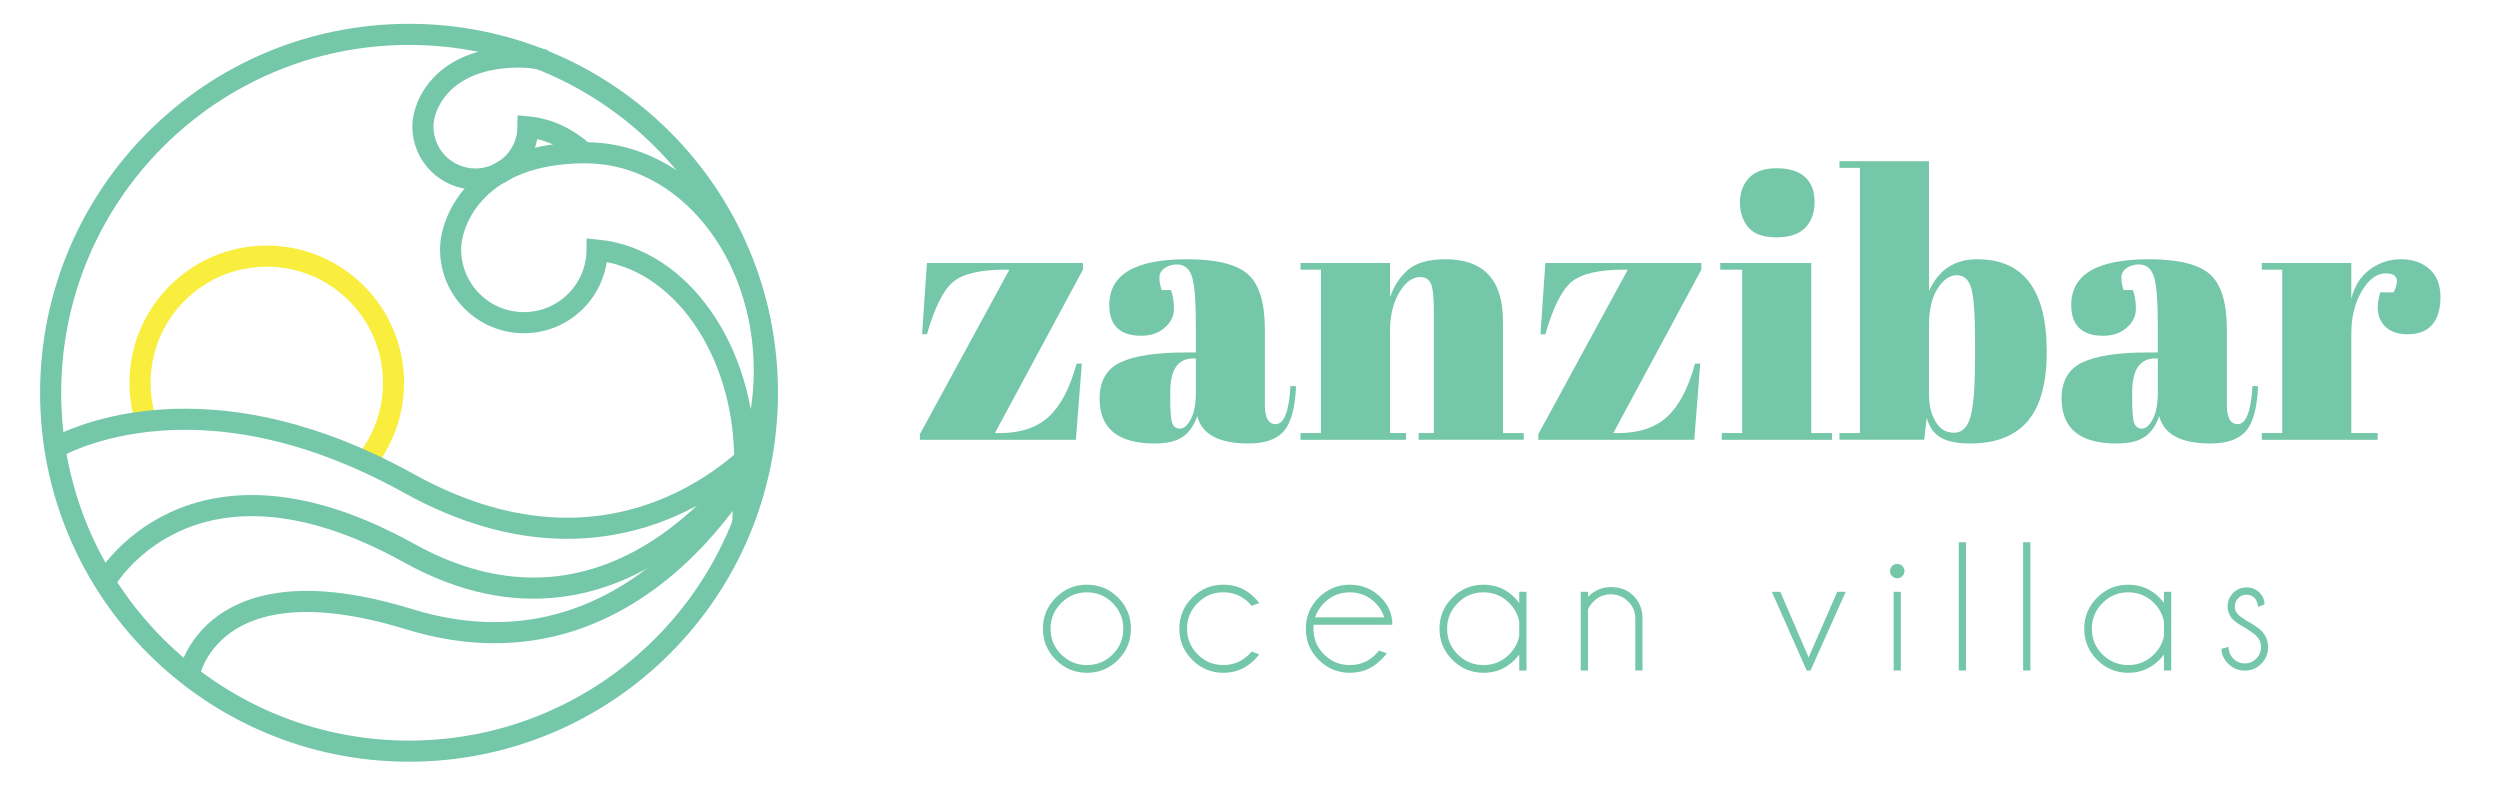
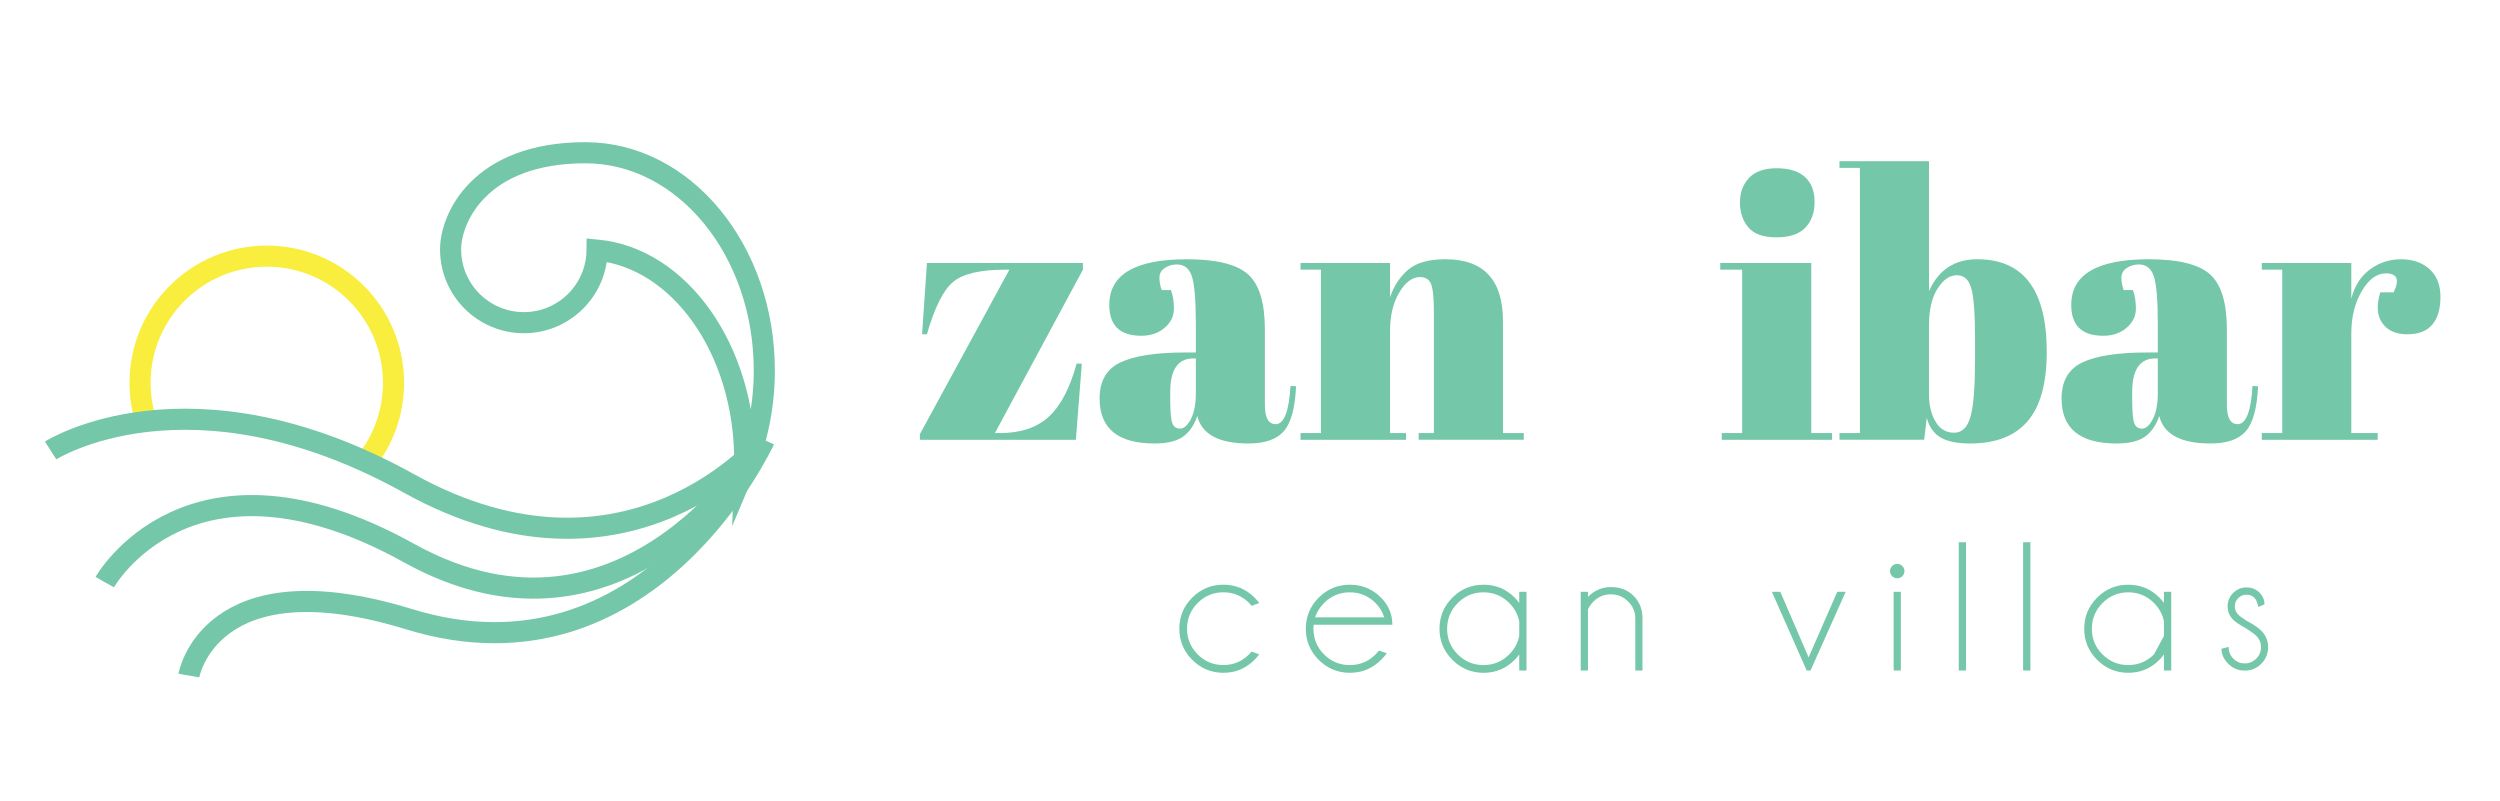
<svg xmlns="http://www.w3.org/2000/svg" id="Layer_1" x="0px" y="0px" width="259px" height="83px" viewBox="0 0 259 83" xml:space="preserve">
  <path fill="none" stroke="#F9ED3D" stroke-width="2.187" stroke-miterlimit="10" d="M37.912,47.836 c1.787-2.243,2.855-5.083,2.855-8.174c0-7.25-5.879-13.127-13.129-13.127s-13.127,5.877-13.127,13.127 c0,1.396,0.217,2.74,0.621,4.003" />
  <g>
    <path fill="#74C7A8" d="M112.191,27.244v0.692l-9.12,16.932h0.5c2.155,0,3.849-0.564,5.08-1.693  c1.231-1.129,2.193-2.963,2.886-5.503h0.539l-0.616,7.889H95.299v-0.577l9.273-17.047h-0.424c-2.591,0-4.393,0.424-5.406,1.27  c-1.014,0.847-1.918,2.655-2.713,5.426h-0.5l0.5-7.388H112.191z" />
    <path fill="#74C7A8" d="M122.773,36.517h1.116v-2.963c0-2.437-0.135-4.072-0.404-4.906c-0.27-0.833-0.789-1.251-1.559-1.251  c-0.462,0-0.879,0.122-1.251,0.366s-0.558,0.577-0.558,1c0,0.424,0.077,0.854,0.23,1.289h0.963  c0.205,0.539,0.308,1.188,0.308,1.943c0,0.757-0.321,1.411-0.962,1.963c-0.642,0.552-1.45,0.827-2.425,0.827  c-2.206,0-3.309-1.064-3.309-3.194c0-3.155,2.68-4.732,8.042-4.732c3.053,0,5.159,0.52,6.327,1.559  c1.166,1.039,1.75,2.943,1.75,5.714v7.812c0,1.334,0.371,2,1.115,2c0.872,0,1.386-1.321,1.54-3.964l0.577,0.039  c-0.104,2.258-0.526,3.81-1.271,4.656c-0.744,0.847-1.962,1.27-3.655,1.27c-3.074,0-4.845-0.949-5.307-2.847  c-0.333,0.975-0.834,1.693-1.5,2.155c-0.668,0.462-1.643,0.692-2.925,0.692c-3.797,0-5.695-1.552-5.695-4.656  c0-1.822,0.725-3.072,2.174-3.752C117.546,36.858,119.771,36.517,122.773,36.517z M121.445,43.829  c0.142,0.384,0.41,0.577,0.809,0.577c0.397,0,0.77-0.327,1.116-0.981c0.346-0.654,0.52-1.559,0.52-2.713v-3.578h-0.27  c-1.591,0-2.386,1.167-2.386,3.501v0.617C121.234,42.585,121.305,43.444,121.445,43.829z" />
    <path fill="#74C7A8" d="M134.736,27.244h9.273v3.54c0.41-1.18,1.039-2.129,1.887-2.848c0.846-0.718,2.129-1.077,3.848-1.077  c3.977,0,5.965,2.142,5.965,6.426v11.583h2.154v0.692h-10.891v-0.692h1.578V32.362c0-1.54-0.104-2.533-0.307-2.982  c-0.207-0.449-0.578-0.674-1.117-0.674c-0.82,0-1.545,0.539-2.174,1.616s-0.943,2.386-0.943,3.925v10.621h1.654v0.692h-10.928  v-0.692h2.117V27.936h-2.117V27.244z" />
-     <path fill="#74C7A8" d="M176.258,27.244v0.692l-9.121,16.932h0.5c2.156,0,3.85-0.564,5.08-1.693  c1.232-1.129,2.193-2.963,2.887-5.503h0.539l-0.617,7.889h-16.16v-0.577l9.273-17.047h-0.424c-2.592,0-4.393,0.424-5.406,1.27  c-1.014,0.847-1.918,2.655-2.713,5.426h-0.5l0.5-7.388H176.258z" />
    <path fill="#74C7A8" d="M178.219,27.244h9.428v17.624h2.154v0.692h-11.428v-0.692h2.115V27.936h-2.27V27.244z M184.029,24.588  c-1.359,0-2.328-0.347-2.906-1.039c-0.576-0.692-0.865-1.552-0.865-2.578c0-1.025,0.314-1.872,0.943-2.54  c0.629-0.666,1.584-1,2.867-1c1.281,0,2.256,0.302,2.924,0.904c0.666,0.603,1,1.462,1,2.578s-0.32,2.008-0.961,2.674  C186.389,24.255,185.389,24.588,184.029,24.588z" />
    <path fill="#74C7A8" d="M199.844,16.7v13.469c0.975-2.206,2.643-3.31,5.004-3.31c4.797,0,7.195,3.193,7.195,9.581  c0,3.259-0.66,5.658-1.982,7.197c-1.32,1.539-3.303,2.308-5.945,2.308c-1.334,0-2.354-0.206-3.059-0.615  c-0.705-0.41-1.188-1.091-1.443-2.04l-0.27,2.27h-8.773v-0.692h2.117V17.392h-2.117V16.7H199.844z M204.23,29.879  c-0.256-0.91-0.756-1.366-1.5-1.366s-1.41,0.462-2,1.386c-0.592,0.923-0.887,2.193-0.887,3.81v7.157  c0,1.104,0.225,2.04,0.674,2.809c0.449,0.769,1.09,1.154,1.924,1.154s1.404-0.563,1.713-1.692c0.309-1.129,0.461-3.105,0.461-5.927  v-2.001C204.615,32.567,204.488,30.791,204.23,29.879z" />
    <path fill="#74C7A8" d="M222.432,36.517h1.117v-2.963c0-2.437-0.135-4.072-0.404-4.906c-0.27-0.833-0.789-1.251-1.559-1.251  c-0.463,0-0.879,0.122-1.252,0.366c-0.371,0.244-0.557,0.577-0.557,1c0,0.424,0.076,0.854,0.23,1.289h0.963  c0.205,0.539,0.307,1.188,0.307,1.943c0,0.757-0.32,1.411-0.961,1.963c-0.643,0.552-1.451,0.827-2.426,0.827  c-2.205,0-3.309-1.064-3.309-3.194c0-3.155,2.68-4.732,8.043-4.732c3.053,0,5.162,0.52,6.33,1.559  c1.166,1.039,1.75,2.943,1.75,5.714v7.812c0,1.334,0.371,2,1.115,2c0.873,0,1.387-1.321,1.541-3.964l0.576,0.039  c-0.104,2.258-0.525,3.81-1.27,4.656c-0.744,0.847-1.963,1.27-3.656,1.27c-3.078,0-4.848-0.949-5.311-2.847  c-0.332,0.975-0.834,1.693-1.5,2.155c-0.668,0.462-1.643,0.692-2.924,0.692c-3.797,0-5.695-1.552-5.695-4.656  c0-1.822,0.725-3.072,2.174-3.752C217.205,36.858,219.43,36.517,222.432,36.517z M221.104,43.829  c0.143,0.384,0.41,0.577,0.809,0.577s0.77-0.327,1.117-0.981c0.346-0.654,0.52-1.559,0.52-2.713v-3.578h-0.27  c-1.592,0-2.387,1.167-2.387,3.501v0.617C220.893,42.585,220.963,43.444,221.104,43.829z" />
    <path fill="#74C7A8" d="M247.176,28.321c-0.949,0-1.783,0.616-2.502,1.848c-0.719,1.23-1.078,2.693-1.078,4.387v10.313h2.732v0.692  h-12.006v-0.692h2.117V27.936h-2.117v-0.692h9.273v3.694c0.334-1.309,0.975-2.315,1.926-3.021c0.947-0.705,2.025-1.058,3.23-1.058  c1.207,0,2.188,0.34,2.945,1.02c0.756,0.68,1.135,1.642,1.135,2.886c0,1.245-0.283,2.2-0.848,2.867s-1.43,1-2.596,1  c-1.168,0-2.027-0.385-2.578-1.154c-0.553-0.77-0.623-1.834-0.213-3.193h1.385C248.625,28.975,248.355,28.321,247.176,28.321z" />
  </g>
  <g>
-     <path fill="#74C7A8" d="M112.605,60.575c1.266,0,2.342,0.445,3.229,1.335s1.33,1.967,1.33,3.232c0,1.253-0.443,2.326-1.33,3.219  s-1.963,1.34-3.229,1.34c-1.253,0-2.325-0.447-3.219-1.34c-0.893-0.893-1.339-1.966-1.339-3.219c0-1.266,0.446-2.343,1.339-3.232  C110.28,61.021,111.353,60.575,112.605,60.575z M109.941,62.474c-0.736,0.739-1.104,1.629-1.104,2.669s0.368,1.927,1.104,2.66  c0.736,0.732,1.624,1.1,2.664,1.1s1.929-0.367,2.665-1.1c0.736-0.733,1.104-1.62,1.104-2.66s-0.368-1.93-1.104-2.669  s-1.625-1.109-2.665-1.109S110.678,61.734,109.941,62.474z" />
    <path fill="#74C7A8" d="M129.666,67.502l0.789,0.291c-0.145,0.194-0.307,0.382-0.488,0.563c-0.891,0.896-1.967,1.345-3.229,1.345  c-1.253,0-2.326-0.447-3.219-1.34s-1.34-1.969-1.34-3.229c0-1.259,0.447-2.333,1.34-3.223s1.966-1.335,3.219-1.335  c1.263,0,2.339,0.445,3.229,1.335c0.182,0.182,0.344,0.369,0.488,0.563l-0.789,0.291c-0.082-0.1-0.17-0.2-0.264-0.301  c-0.739-0.732-1.627-1.1-2.665-1.1c-1.034,0-1.919,0.368-2.655,1.104s-1.104,1.625-1.104,2.664c0,1.041,0.368,1.929,1.104,2.665  s1.621,1.104,2.655,1.104c1.038,0,1.926-0.37,2.665-1.109C129.496,67.699,129.584,67.602,129.666,67.502z" />
    <path fill="#74C7A8" d="M136.1,64.72c-0.02,0.132-0.027,0.272-0.027,0.423c0,1.04,0.367,1.927,1.104,2.66  c0.736,0.732,1.625,1.1,2.664,1.1c1.041,0,1.93-0.37,2.67-1.109c0.125-0.125,0.244-0.257,0.357-0.395l0.799,0.281  c-0.094,0.157-0.293,0.383-0.592,0.677c-0.891,0.896-1.969,1.345-3.234,1.345c-1.252,0-2.326-0.447-3.219-1.34  s-1.34-1.966-1.34-3.219c0-1.266,0.447-2.343,1.34-3.232s1.967-1.335,3.219-1.335c1.266,0,2.344,0.445,3.234,1.335  c0.781,0.789,1.174,1.726,1.174,2.81H136.1z M136.24,63.958h7.162c-0.176-0.569-0.473-1.064-0.893-1.484  c-0.74-0.739-1.629-1.109-2.67-1.109c-1.039,0-1.93,0.37-2.668,1.109C136.732,62.919,136.422,63.413,136.24,63.958z" />
    <path fill="#74C7A8" d="M158.145,69.466h-0.752v-1.663c-0.145,0.194-0.301,0.379-0.471,0.554c-0.889,0.896-1.967,1.345-3.232,1.345  c-1.254,0-2.326-0.447-3.219-1.34s-1.34-1.966-1.34-3.219c0-1.266,0.447-2.343,1.34-3.232s1.965-1.335,3.219-1.335  c1.266,0,2.344,0.445,3.232,1.335c0.17,0.175,0.326,0.36,0.471,0.554v-1.155h0.752V69.466z M157.393,65.876V64.4  c-0.139-0.733-0.482-1.375-1.033-1.927c-0.74-0.739-1.629-1.109-2.67-1.109c-1.039,0-1.928,0.37-2.664,1.109  s-1.104,1.629-1.104,2.669s0.367,1.927,1.104,2.66c0.736,0.732,1.625,1.1,2.664,1.1c1.041,0,1.93-0.37,2.67-1.109  C156.91,67.241,157.254,66.603,157.393,65.876z" />
    <path fill="#74C7A8" d="M164.514,63.132v6.334h-0.752v-8.157h0.752v0.526c0.676-0.677,1.465-1.016,2.367-1.016  c0.965,0,1.75,0.303,2.355,0.907c0.604,0.604,0.912,1.364,0.926,2.279v5.46h-0.744v-5.385c0-0.696-0.25-1.288-0.752-1.776  c-0.5-0.489-1.096-0.733-1.785-0.733c-0.684,0-1.275,0.241-1.775,0.724C164.836,62.564,164.639,62.844,164.514,63.132z" />
    <path fill="#74C7A8" d="M191.215,61.309l-3.646,8.157h-0.395l-3.609-8.157h0.873l2.934,6.795l2.969-6.795H191.215z" />
    <path fill="#74C7A8" d="M197.08,58.639c0.146,0.145,0.221,0.316,0.221,0.518c0,0.213-0.074,0.392-0.221,0.535  c-0.148,0.145-0.322,0.217-0.521,0.217c-0.207,0-0.385-0.072-0.531-0.217c-0.146-0.144-0.221-0.322-0.221-0.535  c0-0.201,0.074-0.373,0.221-0.518c0.146-0.144,0.324-0.216,0.531-0.216C196.758,58.423,196.932,58.495,197.08,58.639z   M196.926,61.309v8.157h-0.744v-8.157H196.926z" />
    <path fill="#74C7A8" d="M203.68,56.177v13.289h-0.752V56.177H203.68z" />
    <path fill="#74C7A8" d="M210.348,56.177v13.289h-0.752V56.177H210.348z" />
-     <path fill="#74C7A8" d="M224.939,69.466h-0.752v-1.663c-0.145,0.194-0.301,0.379-0.471,0.554c-0.889,0.896-1.967,1.345-3.232,1.345  c-1.254,0-2.326-0.447-3.219-1.34s-1.34-1.966-1.34-3.219c0-1.266,0.447-2.343,1.34-3.232s1.965-1.335,3.219-1.335  c1.266,0,2.344,0.445,3.232,1.335c0.17,0.175,0.326,0.36,0.471,0.554v-1.155h0.752V69.466z M224.188,65.876V64.4  c-0.139-0.733-0.482-1.375-1.033-1.927c-0.74-0.739-1.629-1.109-2.67-1.109c-1.039,0-1.928,0.37-2.664,1.109  s-1.104,1.629-1.104,2.669s0.367,1.927,1.104,2.66c0.736,0.732,1.625,1.1,2.664,1.1c1.041,0,1.93-0.37,2.67-1.109  C223.705,67.241,224.049,66.603,224.188,65.876z" />
+     <path fill="#74C7A8" d="M224.939,69.466h-0.752v-1.663c-0.145,0.194-0.301,0.379-0.471,0.554c-0.889,0.896-1.967,1.345-3.232,1.345  c-1.254,0-2.326-0.447-3.219-1.34s-1.34-1.966-1.34-3.219c0-1.266,0.447-2.343,1.34-3.232s1.965-1.335,3.219-1.335  c1.266,0,2.344,0.445,3.232,1.335c0.17,0.175,0.326,0.36,0.471,0.554v-1.155h0.752V69.466z M224.188,65.876V64.4  c-0.139-0.733-0.482-1.375-1.033-1.927c-0.74-0.739-1.629-1.109-2.67-1.109c-1.039,0-1.928,0.37-2.664,1.109  s-1.104,1.629-1.104,2.669s0.367,1.927,1.104,2.66c0.736,0.732,1.625,1.1,2.664,1.1c1.041,0,1.93-0.37,2.67-1.109  z" />
    <path fill="#74C7A8" d="M232.67,65.086c-0.633-0.344-1.072-0.639-1.316-0.883c-0.383-0.383-0.572-0.843-0.572-1.382  s0.189-1.001,0.572-1.386c0.383-0.386,0.844-0.578,1.381-0.578c0.539,0,0.988,0.179,1.346,0.535  c0.344,0.345,0.516,0.739,0.516,1.185v0.037l-0.648,0.264c-0.057-0.42-0.188-0.736-0.395-0.949s-0.479-0.319-0.818-0.319  c-0.332,0-0.617,0.118-0.854,0.356c-0.238,0.238-0.357,0.523-0.357,0.855s0.119,0.617,0.357,0.855  c0.137,0.144,0.428,0.356,0.873,0.639c0.709,0.383,1.213,0.724,1.514,1.024c0.469,0.477,0.705,1.043,0.705,1.701  c0,0.677-0.236,1.252-0.705,1.725c-0.471,0.474-1.041,0.71-1.711,0.71s-1.24-0.236-1.711-0.71  c-0.469-0.473-0.705-0.991-0.705-1.556l0.744-0.188c0,0.482,0.164,0.888,0.492,1.217c0.33,0.329,0.723,0.493,1.18,0.493  s0.852-0.164,1.184-0.493s0.498-0.729,0.498-1.198c0-0.457-0.166-0.849-0.498-1.175C233.566,65.691,233.209,65.431,232.67,65.086z" />
  </g>
  <path fill="none" stroke="#74C7A8" stroke-width="2.187" stroke-miterlimit="10" d="M10.852,60.31c0,0,8.777-15.626,31.525-3.009 c22.745,12.616,36.806-11.716,36.806-11.716" />
  <path fill="none" stroke="#74C7A8" stroke-width="2.187" stroke-miterlimit="10" d="M19.566,69.987c0,0,2.119-12.201,22.811-5.838 c24.861,7.646,36.806-18.565,36.806-18.565" />
-   <circle fill="none" stroke="#74C7A8" stroke-width="2.187" stroke-miterlimit="10" cx="42.375" cy="40.69" r="37.129" />
  <path fill="none" stroke="#74C7A8" stroke-width="2.187" stroke-miterlimit="10" d="M5.246,46.666c0,0,14.383-9.191,37.131,3.424 c22.745,12.617,36.806-4.505,36.806-4.505" />
  <path fill="none" stroke="#74C7A8" stroke-width="2.187" stroke-miterlimit="10" d="M60.643,15.824 c10.24,0,18.54,10.096,18.54,22.552c0,3.705-0.739,7.199-2.042,10.282c0.01-0.309,0.018-0.616,0.018-0.929 c0-11.546-6.746-20.997-15.3-21.823c-0.035,4.161-3.418,7.523-7.587,7.523c-4.191,0-7.59-3.398-7.59-7.59 C46.682,22.652,49.62,15.824,60.643,15.824z" />
-   <path fill="none" stroke="#74C7A8" stroke-width="2.187" stroke-miterlimit="10" d="M60.582,15.896 c-1.691-1.554-3.703-2.54-5.877-2.749c-0.025,2.987-2.453,5.4-5.447,5.4c-3.009,0-5.448-2.439-5.448-5.447 c0-2.29,2.109-7.191,10.022-7.191c0.909,0,1.797,0.111,2.655,0.322" />
</svg>